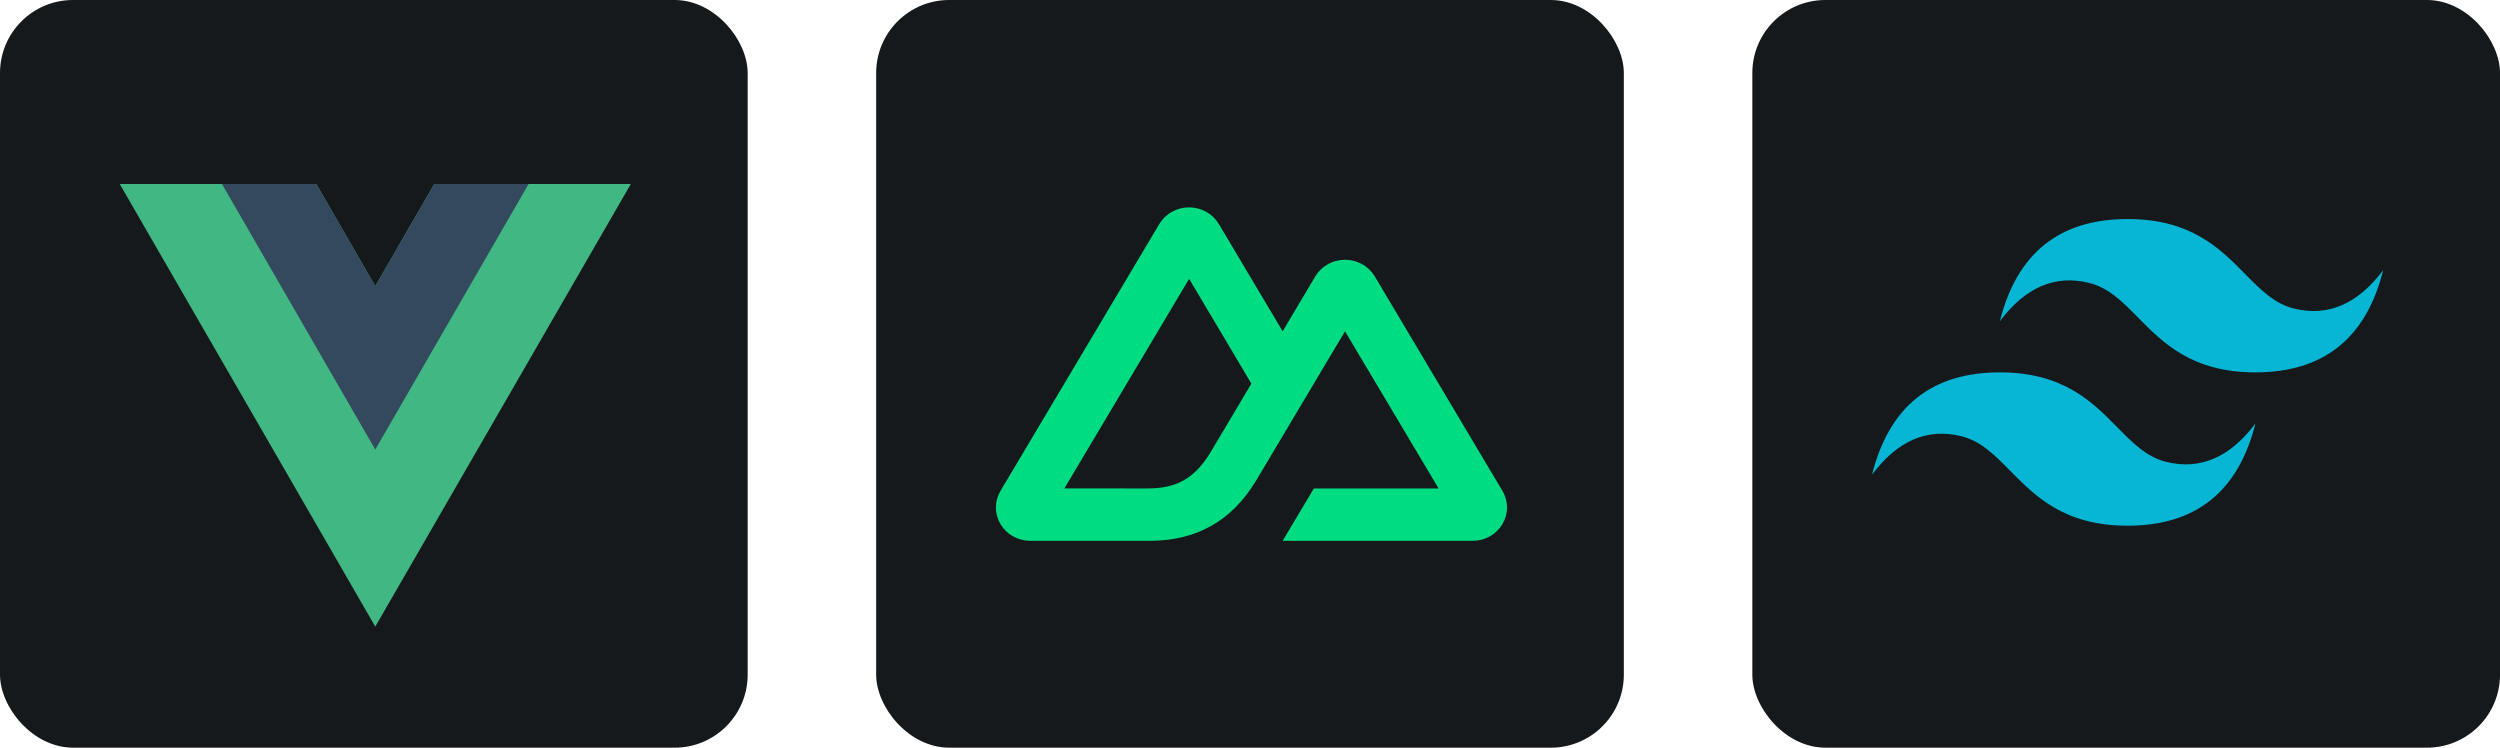
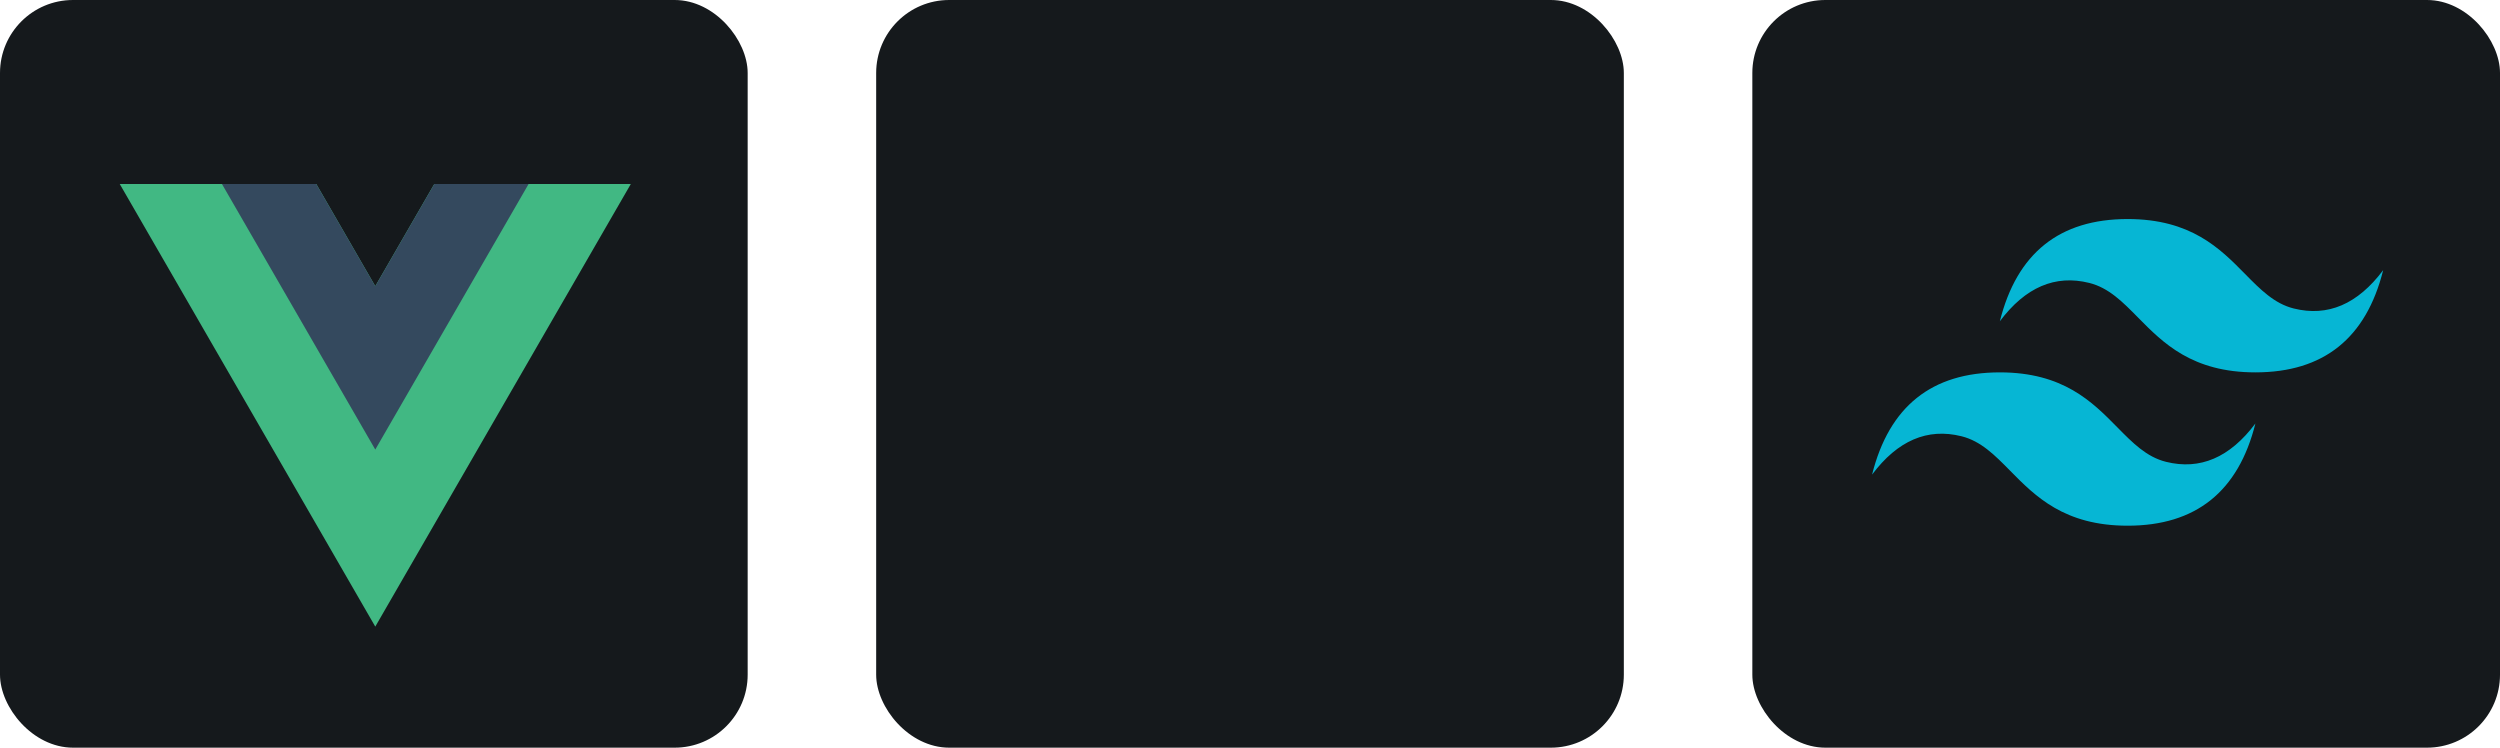
<svg xmlns="http://www.w3.org/2000/svg" width="160.5" height="48" viewBox="0 0 856 256" fill="none" version="1.1">
  <defs>
            


        </defs>
  <g transform="translate(0, 0)">
    <svg width="256" height="256" viewBox="0 0 256 256" fill="none" id="vuejs">
      <style>
#vuejs {
    rect {fill: #15191C}

    @media (prefers-color-scheme: light) {
        rect {fill: #F4F2ED}
    }
}
</style>
      <rect width="256" height="256" rx="25" fill="#15191C" />
      <path d="M148.701 63.001L128.494 98L108.288 63.001H40.997L128.495 214.553L215.993 63.001H148.701Z" fill="#41B883" />
      <path d="M148.701 63.001L128.494 98L108.288 63.001H75.996L128.495 153.93L180.993 63.001H148.701Z" fill="#34495E" />
    </svg>
  </g>
  <g transform="translate(300, 0)">
    <svg width="256" height="256" viewBox="0 0 256 256" fill="none" id="nuxtjs">
      <style>
#nuxtjs {
    rect {fill: #15191C}

    @media (prefers-color-scheme: light) {
        rect {fill: #F4F2ED}
    }
}
</style>
      <rect width="256" height="256" rx="25" fill="#15191C" />
-       <path d="M139.176 185.179H204.231C206.298 185.179 208.328 184.652 210.117 183.65C211.895 182.659 213.381 181.217 214.425 179.47C215.455 177.744 215.999 175.771 216 173.761C215.998 171.75 215.452 169.778 214.42 168.053L170.73 94.651C169.686 92.905 168.201 91.464 166.423 90.473C164.625 89.468 162.599 88.941 160.539 88.943C158.473 88.943 156.444 89.471 154.654 90.472C152.877 91.463 151.391 92.904 150.347 94.651L139.176 113.433L117.335 76.708C116.29 74.961 114.804 73.52 113.026 72.53C111.227 71.525 109.201 70.999 107.141 71C105.074 71 103.045 71.527 101.255 72.529C99.477 73.52 97.99 74.961 96.945 76.707L42.581 168.054C41.549 169.779 41.003 171.751 41 173.761C40.999 175.765 41.542 177.735 42.575 179.47C43.619 181.217 45.105 182.659 46.883 183.65C48.672 184.652 50.702 185.179 52.769 185.179H93.604C109.784 185.179 121.717 178.286 129.926 164.836L149.859 131.352L160.536 113.433L192.578 167.26H149.859L139.176 185.179ZM92.939 167.241L64.441 167.235L107.159 95.469L128.474 131.352L114.203 155.335C108.751 164.061 102.557 167.241 92.939 167.241Z" fill="#00DC82" />
    </svg>
  </g>
  <g transform="translate(600, 0)">
    <svg width="256" height="256" viewBox="0 0 256 256" fill="none" id="tailwindcss">
      <style>
#tailwindcss {
    rect {fill: #15191C}

    @media (prefers-color-scheme: light) {
        rect {fill: #F4F2ED}
    }
}
</style>
      <rect width="256" height="256" rx="25" fill="#15191C" />
      <path d="M128.5 75C105.167 75 90.583 86.667 84.75 110C93.5 98.333 103.708 93.958 115.375 96.875C122.032 98.537 126.786 103.365 132.058 108.717C140.641 117.423 150.565 127.5 172.25 127.5C195.583 127.5 210.167 115.833 216 92.5C207.25 104.167 197.042 108.542 185.375 105.625C178.718 103.962 173.964 99.135 168.692 93.783C160.117 85.077 150.193 75 128.5 75ZM84.75 127.5C61.417 127.5 46.833 139.167 41 162.5C49.75 150.833 59.958 146.458 71.625 149.375C78.282 151.038 83.037 155.865 88.308 161.217C96.891 169.923 106.815 180 128.5 180C151.833 180 166.417 168.333 172.25 145C163.5 156.667 153.292 161.042 141.625 158.125C134.968 156.463 130.214 151.635 124.942 146.283C116.367 137.577 106.443 127.5 84.75 127.5Z" fill="#06B6D4" />
    </svg>
  </g>
</svg>